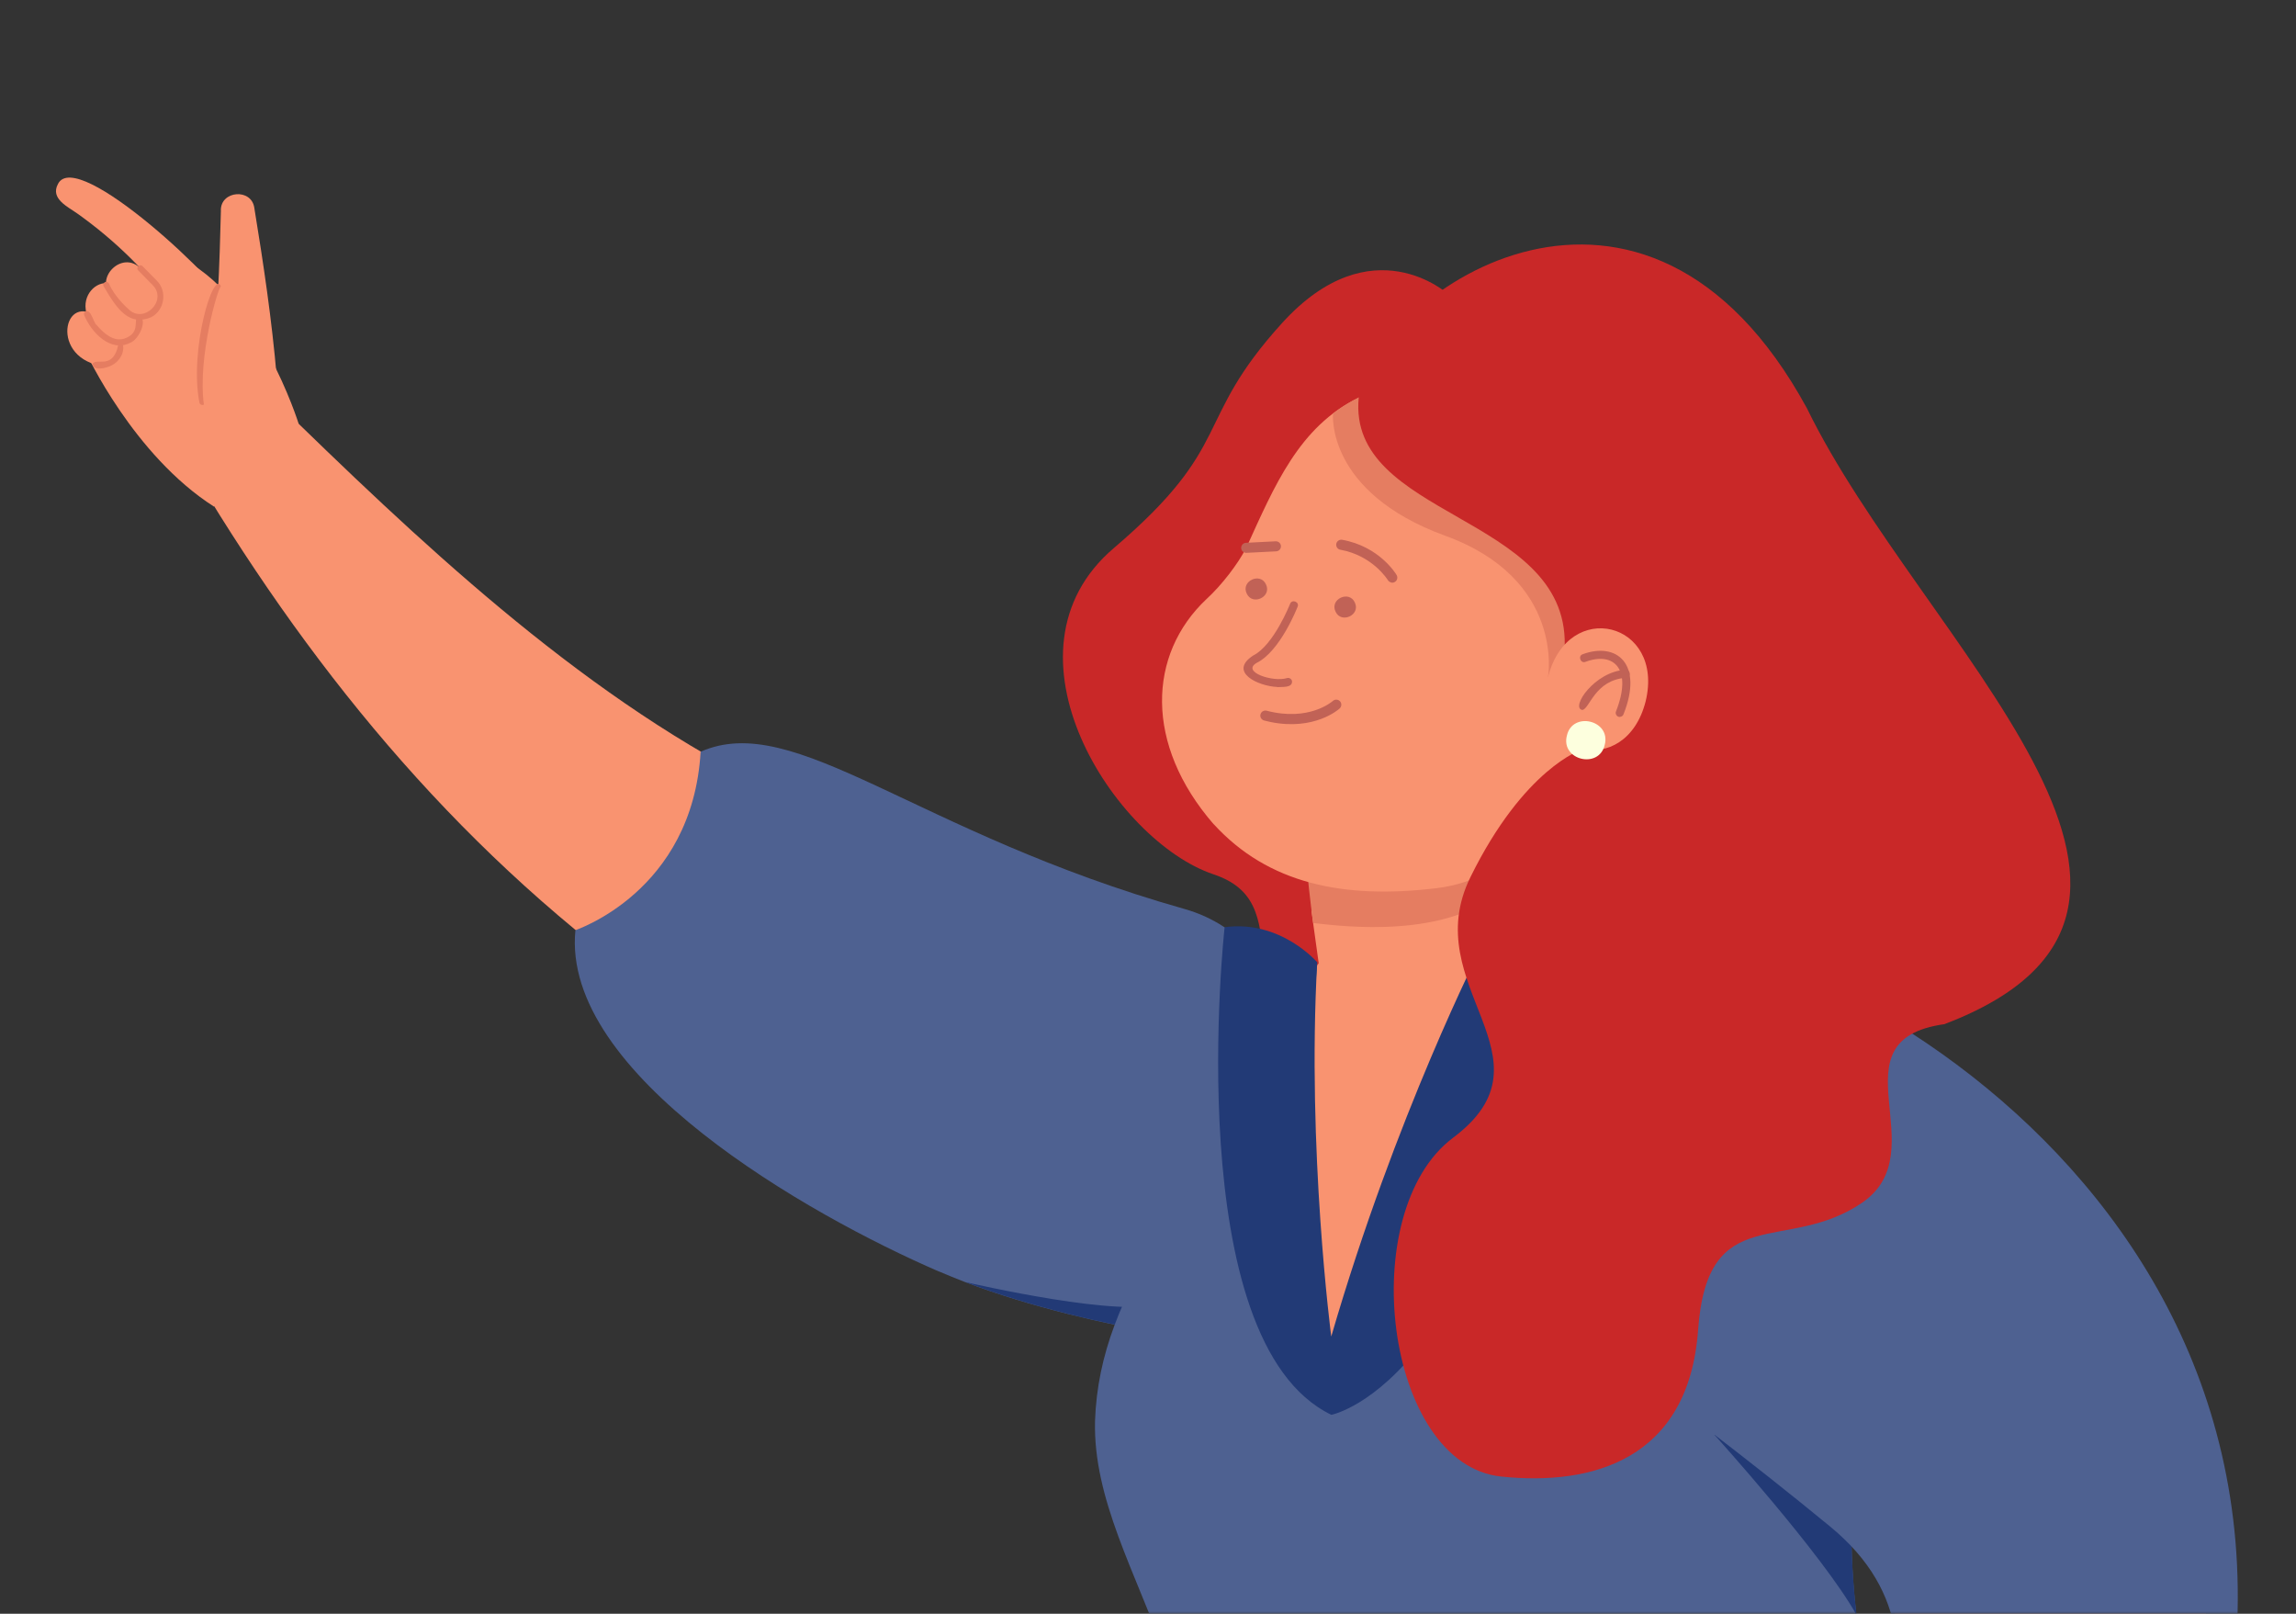
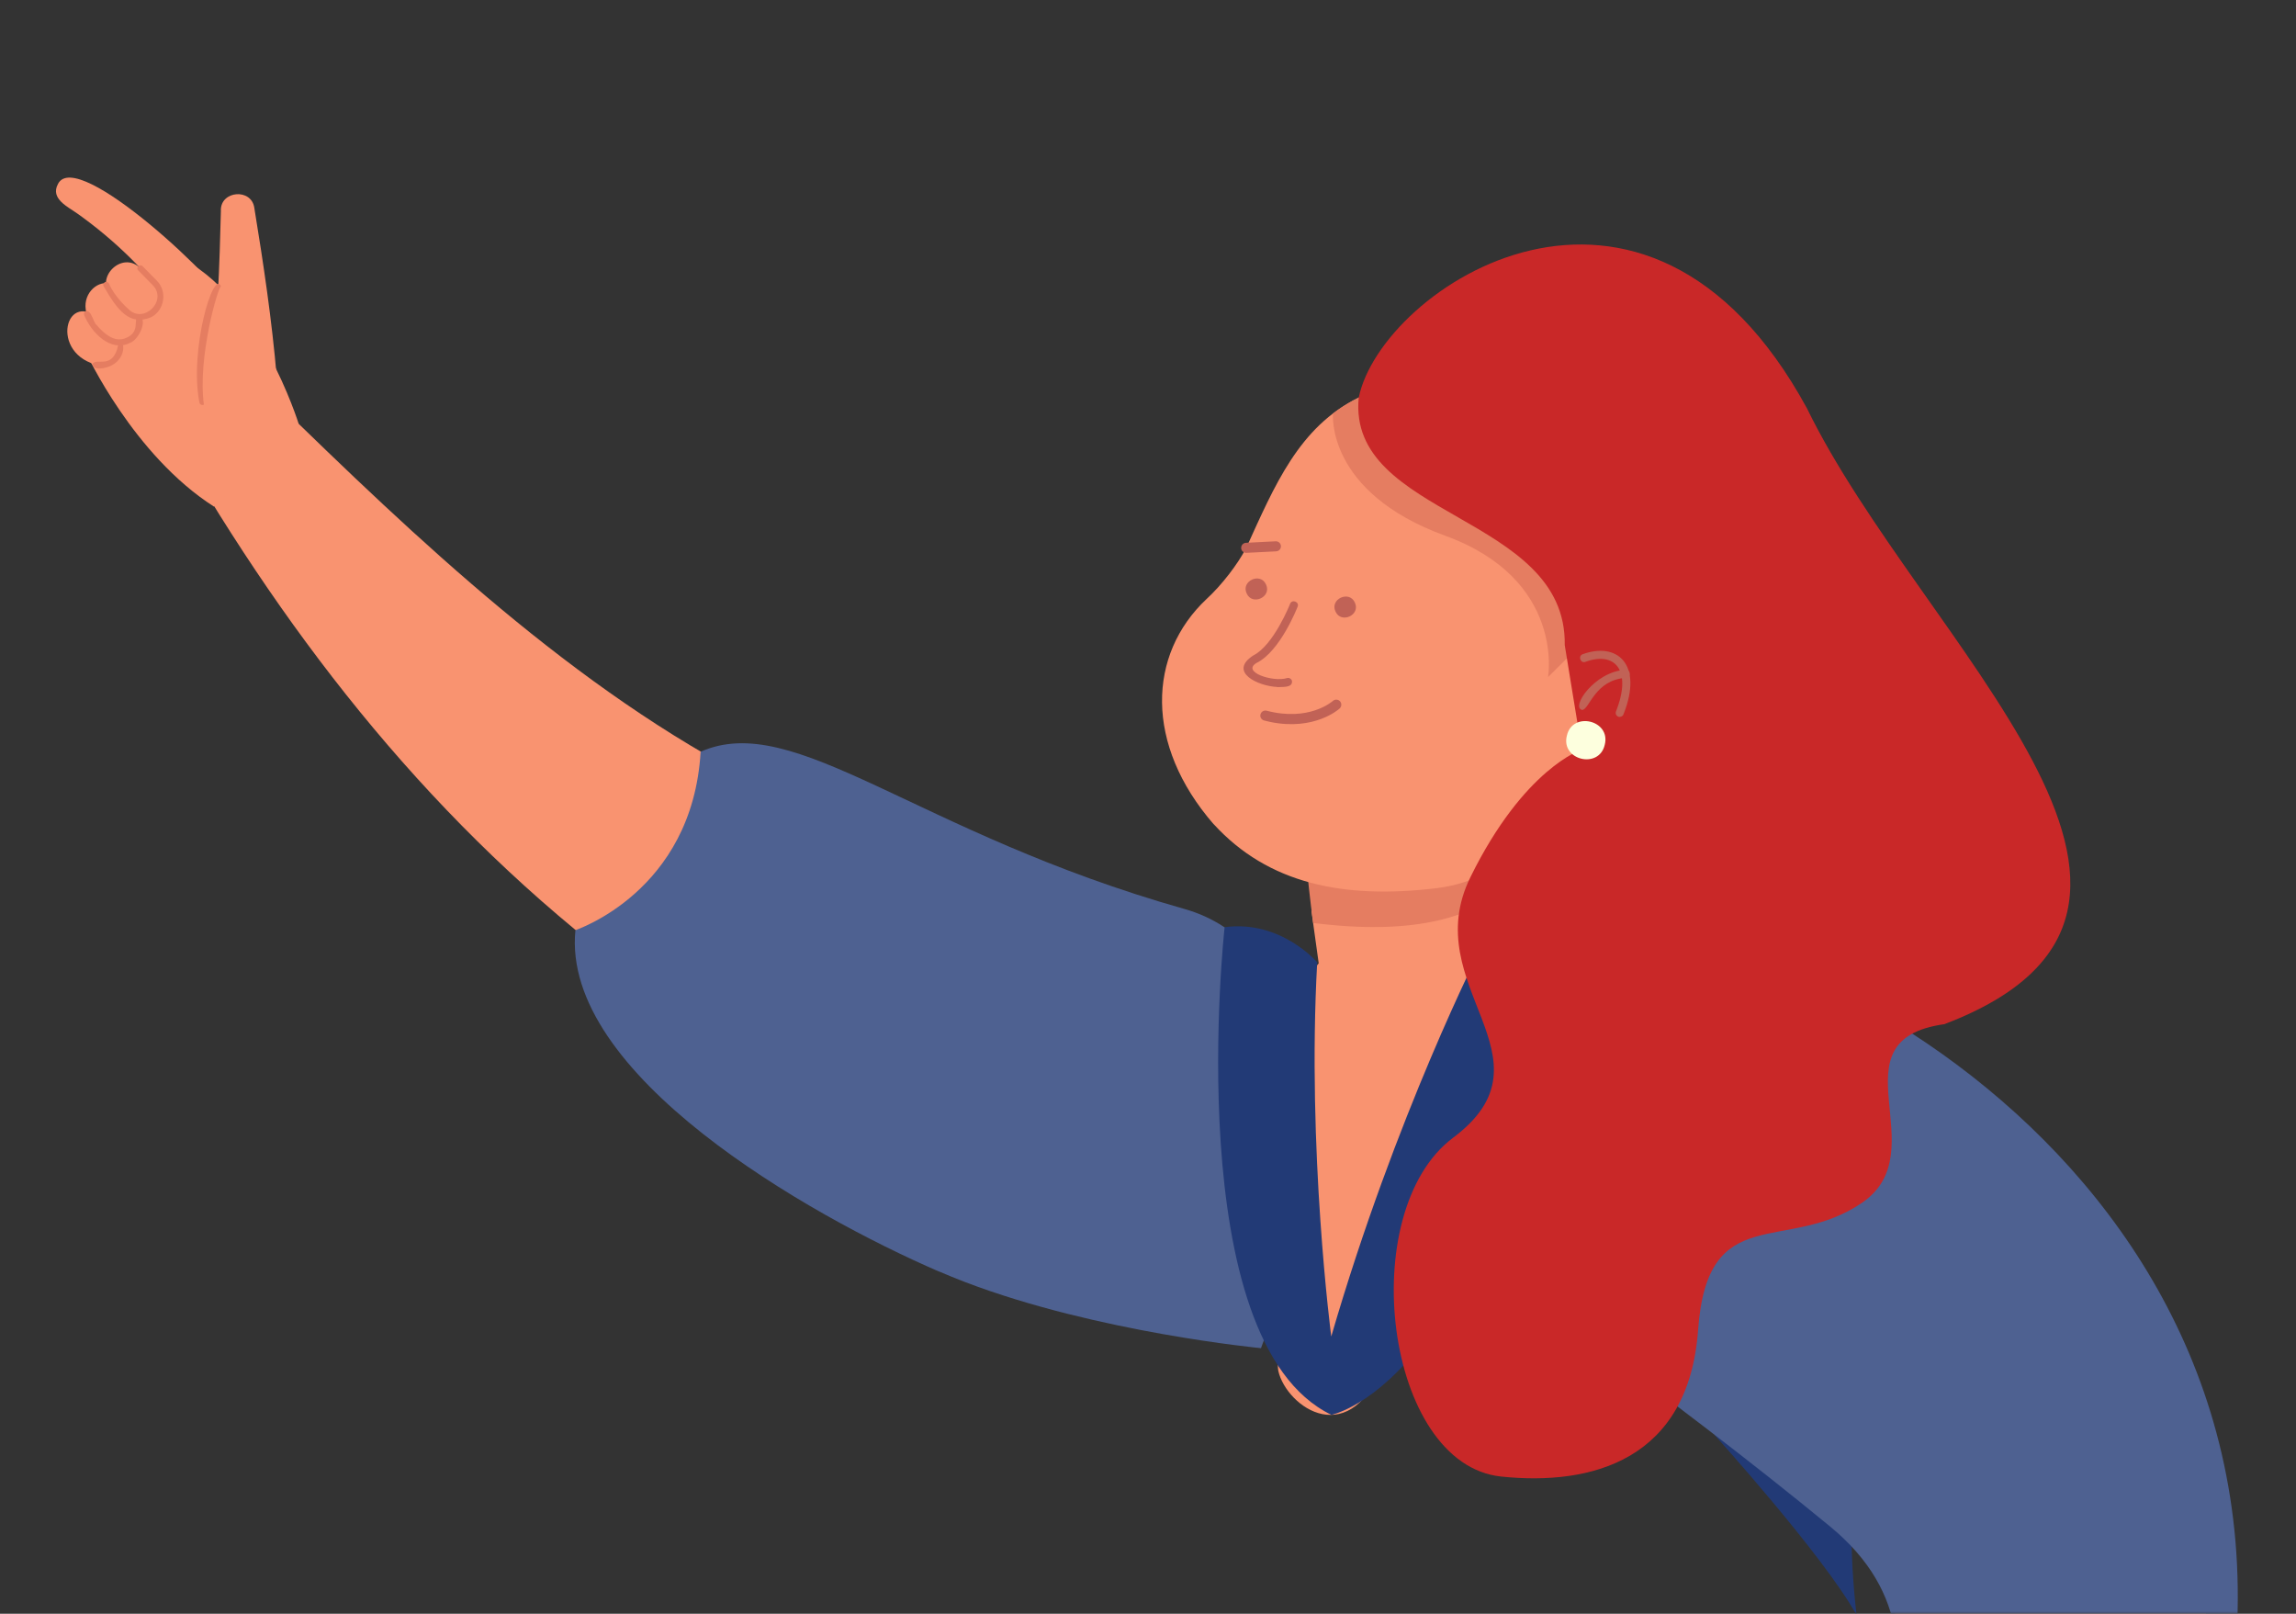
<svg xmlns="http://www.w3.org/2000/svg" width="444" height="312" viewBox="0 0 444 312" fill="none">
  <rect x="0" y="0" width="444" height="312" fill="#333333" stroke="none" />
  <mask id="mask0_312_1342" style="mask-type:alpha" maskUnits="userSpaceOnUse" x="0" y="0" width="444" height="312">
    <rect width="444" height="312" rx="10" fill="#F0F1F5" />
  </mask>
  <g mask="url(#mask0_312_1342)">
    <path d="M279.003 232.228C273.382 216.274 259.564 207.909 246.691 198.445C219.315 177.88 184.143 166.764 153.091 154.511C117.283 138.066 86.389 109.741 57.793 81.97C48.8 72.674 33.225 85.111 40.204 95.903C64.114 134.918 93.362 169.008 131.875 195.263C220.138 255.423 291.068 270.042 279.033 232.244L279.003 232.228Z" fill="#F99370" />
-     <path d="M181.578 245.816C183.237 246.526 184.912 247.206 186.634 247.871C212.264 257.651 243.852 260.647 243.852 260.647C244.299 259.354 244.775 258.229 245.212 257.22C248.581 249.849 251.761 249.427 252.286 236.449C253.317 211.215 251.92 182.203 228.967 175.711C176.965 161.01 153.725 137.238 135.489 145.335C133.9 172.461 111.258 179.797 111.273 179.843C108.481 207.665 156.232 234.872 181.555 245.823L181.578 245.816Z" fill="#4E6191" />
+     <path d="M181.578 245.816C183.237 246.526 184.912 247.206 186.634 247.871C212.264 257.651 243.852 260.647 243.852 260.647C244.299 259.354 244.775 258.229 245.212 257.22C248.581 249.849 251.761 249.427 252.286 236.449C253.317 211.215 251.92 182.203 228.967 175.711C176.965 161.01 153.725 137.238 135.489 145.335C133.9 172.461 111.258 179.797 111.273 179.843C108.481 207.665 156.232 234.872 181.555 245.823Z" fill="#4E6191" />
    <path d="M18.465 70.47C9.093 67.853 13.151 54.441 20.607 63.013L20.438 62.966C25.324 64.183 23.319 71.825 18.465 70.47Z" fill="#F99370" />
    <path d="M21.323 65.764C10.179 58.953 21.597 49.424 24.277 58.375C24.271 58.275 24.233 58.236 24.339 58.406C24.46 58.545 24.712 58.769 24.872 58.87C29.375 61.105 25.794 68.138 21.353 65.78L21.323 65.764Z" fill="#F99370" />
    <path d="M24.387 60.125L21.646 57.343C18.051 53.817 23.669 48.266 27.172 51.898L29.913 54.68C33.509 58.205 27.89 63.757 24.387 60.125Z" fill="#F99370" />
    <path d="M57.77 81.977C57.77 81.977 49.909 56.623 34.401 49.65L16.671 68.247C16.671 68.247 25.77 87.993 41.379 97.945L57.785 81.947L57.77 81.977Z" fill="#F99370" />
    <path d="M45.323 60.487C43.573 55.341 14.795 28.267 11.204 35.583C9.663 38.457 13.204 40.01 15.074 41.366C22.118 46.398 28.54 52.575 33.521 59.656C36.398 62.853 37.22 69.933 42.893 68.395C46.338 67.453 47.451 63.188 45.338 60.456L45.323 60.487Z" fill="#F99370" />
    <path d="M42.722 40.643C42.467 51.313 42.026 62.197 40.95 72.777C40.178 81.778 54.133 81.935 53.517 72.9C52.563 61.807 50.962 51.077 49.178 40.176C48.624 36.351 42.659 36.837 42.707 40.673L42.722 40.643Z" fill="#F99370" />
    <path d="M21.563 70.661C25.437 68.611 23.355 63.777 22.629 67.585C21.421 71.243 18.712 69.19 17.883 70.327C18.017 71.839 20.623 71.145 21.563 70.661Z" fill="#E57D61" />
    <path d="M25.209 66.261C26.786 65.698 28.826 61.692 26.752 60.963C25.603 61.669 27.379 64.306 24.079 65.455C21.933 66.153 20.006 64.381 18.728 62.883C18.041 62.418 17.699 59.876 16.584 60.136C16.292 60.257 16.151 60.609 16.279 60.924C17.636 64.234 21.358 68.228 25.209 66.261Z" fill="#E57D61" />
    <path d="M29.243 61.327C31.839 59.973 32.403 56.294 30.308 54.246L27.567 51.464C27.034 50.922 26.183 51.76 26.74 52.294L29.481 55.076C32.528 58.091 27.752 62.782 24.79 59.714C24.721 59.66 22.145 57.385 21.089 54.845C20.969 54.553 20.617 54.412 20.324 54.533C20.032 54.653 19.891 55.005 20.012 55.297C22.732 59.975 24.987 63.068 29.243 61.327Z" fill="#E57D61" />
    <path d="M39.429 78.22C38.17 69.012 42.231 55.293 42.736 55.358C41.25 51.964 36.584 67.742 38.565 77.838C38.639 78.222 39.083 78.41 39.406 78.228L39.429 78.22Z" fill="#E57D61" />
-     <path d="M186.658 247.864C212.288 257.644 243.875 260.64 243.875 260.64C244.322 259.346 244.799 258.222 245.236 257.212L237.588 227.962C237.588 227.962 231.169 248.393 224.568 251.789C218.099 255.117 187.814 248.125 186.658 247.864Z" fill="#223A76" />
-     <path d="M280.098 56.905C280.098 56.905 265.274 43.343 247.903 62.485C230.532 81.627 238.975 85.849 215.393 105.962C191.81 126.05 215.587 162.661 234.68 169.041C253.774 175.422 231.041 197.573 269.326 204.609C307.61 211.62 406.233 114.259 280.122 56.929L280.098 56.905Z" fill="#C92828" />
    <path d="M253.605 176.102L255.012 186.243C249.65 191.581 246.399 261.454 247.2 265.045C248.752 271.959 261.417 281.276 268.065 262.424C270.224 256.286 285.145 185.588 286.455 183.211C286.455 183.211 286.236 169.357 285.848 164.845L253.605 176.102Z" fill="#F99370" />
    <path d="M283.252 136.968C283.252 137.502 283.203 138.06 283.155 138.594C282.378 138.206 286.842 159.483 288.492 173.579C276.677 181.852 256.734 178.674 253.944 178.456C251.518 160.623 251.227 144.174 252.634 133.645C255.933 115.715 283.858 118.772 283.252 136.968Z" fill="#E57D61" />
-     <path d="M226.82 384.265C226.82 384.265 286.455 427.79 378.502 366.239C378.502 366.239 363.121 348.455 358.996 312.233C358.341 306.629 357.977 300.588 357.977 294.11C357.977 289.694 357.904 285.594 357.759 281.785C357.152 264.365 355.454 253.181 355.187 247.698C359.384 212.543 308.169 191.144 286.406 183.235C277.672 197.137 269.787 259.78 257.414 261.551C243.73 258.664 255.036 189.931 254.696 186.122C246.375 201.48 232.691 225.644 224.758 238.139C217.018 250.561 212.19 261.745 211.753 274.773C211.074 304.955 244.191 330.308 226.747 384.265H226.82Z" fill="#4E6191" />
    <path d="M234.705 159.338C245.234 170.862 259.815 173.894 277.842 171.711C307.708 168.072 317.218 120.155 306.033 96.185C299.362 79.857 279.346 69.4 262.751 76.873C251.178 82.501 246.472 93.929 240.989 105.938C239.363 109.068 236.282 113.095 233.322 115.812C221.919 126.536 221.313 143.956 234.705 159.362V159.338Z" fill="#F99370" />
    <path d="M279.492 103.585C302.686 112.028 299.362 130.903 299.362 130.903L309.018 121.32L290.506 84.903L271.194 74.568C266.245 75.005 261.708 76.897 257.778 79.954C257.778 79.954 256.298 95.142 279.492 103.585Z" fill="#E57D61" />
    <path d="M258.263 118.239C257.098 115.837 260.907 114.066 261.999 116.492C263.164 118.894 259.355 120.665 258.263 118.239Z" fill="#C16256" />
    <path d="M241.085 114.744C239.921 112.343 243.73 110.571 244.821 112.998C245.986 115.399 242.177 117.171 241.085 114.744Z" fill="#C16256" />
    <path d="M247.005 132.844C247.975 132.771 250.013 133.038 249.844 131.631C249.722 131.219 249.286 130.976 248.873 131.097C246.229 131.946 239.921 129.908 243.05 128.137C247.539 125.905 250.79 117.656 250.935 117.292C251.324 116.371 249.844 115.788 249.48 116.734C249.455 116.807 246.301 124.765 242.347 126.73C237.47 129.908 243.244 132.65 247.005 132.82V132.844Z" fill="#C16256" />
    <path d="M254.769 186.098C254.769 186.098 247.733 177.8 236.815 179.256C236.815 179.256 227.935 259.294 257.462 273.536C257.462 273.536 291.015 267.034 300.38 178.091C300.38 178.091 289.05 177.606 286.43 183.186C286.43 183.186 269.883 215.575 257.437 258.397C257.437 258.397 252.706 222.223 254.72 186.073L254.769 186.098Z" fill="#223A76" />
    <path d="M331.508 277.369C331.508 277.369 352.567 300.66 359.02 312.233C358.365 306.653 358.001 300.612 358.001 294.11C358.001 289.694 357.928 285.594 357.783 281.785L331.483 277.369H331.508Z" fill="#223A76" />
    <path d="M245.695 139.589C254.162 141.311 258.869 137.163 259.063 136.968C259.451 136.604 259.5 135.998 259.136 135.586C258.772 135.197 258.166 135.149 257.753 135.513C257.559 135.683 253.095 139.54 244.943 137.405C244.409 137.284 243.9 137.575 243.754 138.109C243.609 138.618 243.924 139.152 244.458 139.298C244.87 139.395 245.283 139.492 245.695 139.589Z" fill="#C16256" />
    <path d="M240.794 106.884C240.794 106.884 240.964 106.884 241.037 106.884L246.787 106.593C247.32 106.569 247.733 106.108 247.708 105.574C247.684 105.04 247.223 104.628 246.69 104.652L240.94 104.943C240.406 104.968 239.993 105.429 240.018 105.962C240.018 106.423 240.382 106.787 240.794 106.86V106.884Z" fill="#C16256" />
-     <path d="M269.059 112.634C269.277 112.682 269.52 112.634 269.738 112.513C270.199 112.246 270.345 111.639 270.078 111.178C269.957 110.96 266.754 105.647 259.549 104.361C259.015 104.264 258.505 104.628 258.408 105.137C258.311 105.671 258.675 106.205 259.185 106.277C265.493 107.418 268.355 112.124 268.38 112.149C268.525 112.391 268.768 112.561 269.035 112.61L269.059 112.634Z" fill="#C16256" />
    <path d="M342.062 192.212C373.432 217.104 414.531 245.733 423.872 286.322C440.588 359.058 377.726 403.189 328.282 426.844C326.777 427.669 318.698 431.939 317.049 432.667C310.546 435.506 309.94 433.055 306.058 425.049C303.292 418.45 306.058 414.641 310.765 410.904C314.355 408.066 319.329 405.057 322.168 402.267C396.359 337.732 376.077 299.083 309.916 250.706C277.866 227.27 309.212 169.915 342.014 192.212H342.062Z" fill="#F99370" />
    <path d="M286.455 244.277C286.455 244.277 322.435 269.242 353.878 295.105C385.32 320.943 348.734 355.346 357.759 363.352C357.759 363.352 380.492 368.156 387.674 388.487C387.674 388.487 419.141 391.156 430.083 335.33C450.802 229.502 345.095 173.167 300.381 178.116C300.381 178.116 296.548 222.126 286.431 244.301L286.455 244.277Z" fill="#4E6191" />
    <path d="M262.751 76.873C267.069 55.644 318.14 21.484 349.437 78.959C371.49 124.207 434.789 175.617 376.003 198.01C353.949 201.067 374.717 222.514 360.088 232.534C345.434 242.554 330.197 231.903 328.378 257.111C326.558 282.318 307.78 287.292 290.312 285.472C267.797 283.143 261.877 234.281 280.995 219.967C301.69 204.463 273.935 190.756 284.343 169.6C294.751 148.444 305.887 144.926 305.887 144.926L302.588 124.716C303.025 99.436 260.47 100.115 262.751 76.848V76.873Z" fill="#C92828" />
-     <path d="M318.237 135.585C314.355 150.919 295.65 146.26 299.362 130.903C303.243 115.57 321.949 120.228 318.237 135.585Z" fill="#F99370" />
    <path d="M313.215 138.594C313.555 138.594 313.87 138.4 313.967 138.06C317.825 128.356 312.633 124.061 306.058 126.487C305.112 126.803 305.621 128.307 306.567 127.967C312.196 125.881 315.714 129.447 312.487 137.575C312.317 138.06 312.681 138.594 313.191 138.618L313.215 138.594Z" fill="#C16256" />
    <path d="M305.985 137.259C307.392 137.114 308.387 131.461 314.404 131.048C314.841 131.048 315.18 130.685 315.156 130.248C315.156 129.811 314.792 129.471 314.356 129.496C308.363 129.787 303.632 136.847 305.985 137.259Z" fill="#C16256" />
    <path d="M310.328 143.98C309.26 148.76 301.788 146.989 303.001 142.233C304.068 137.454 311.541 139.225 310.328 143.98Z" fill="#FDFFDE" />
  </g>
</svg>